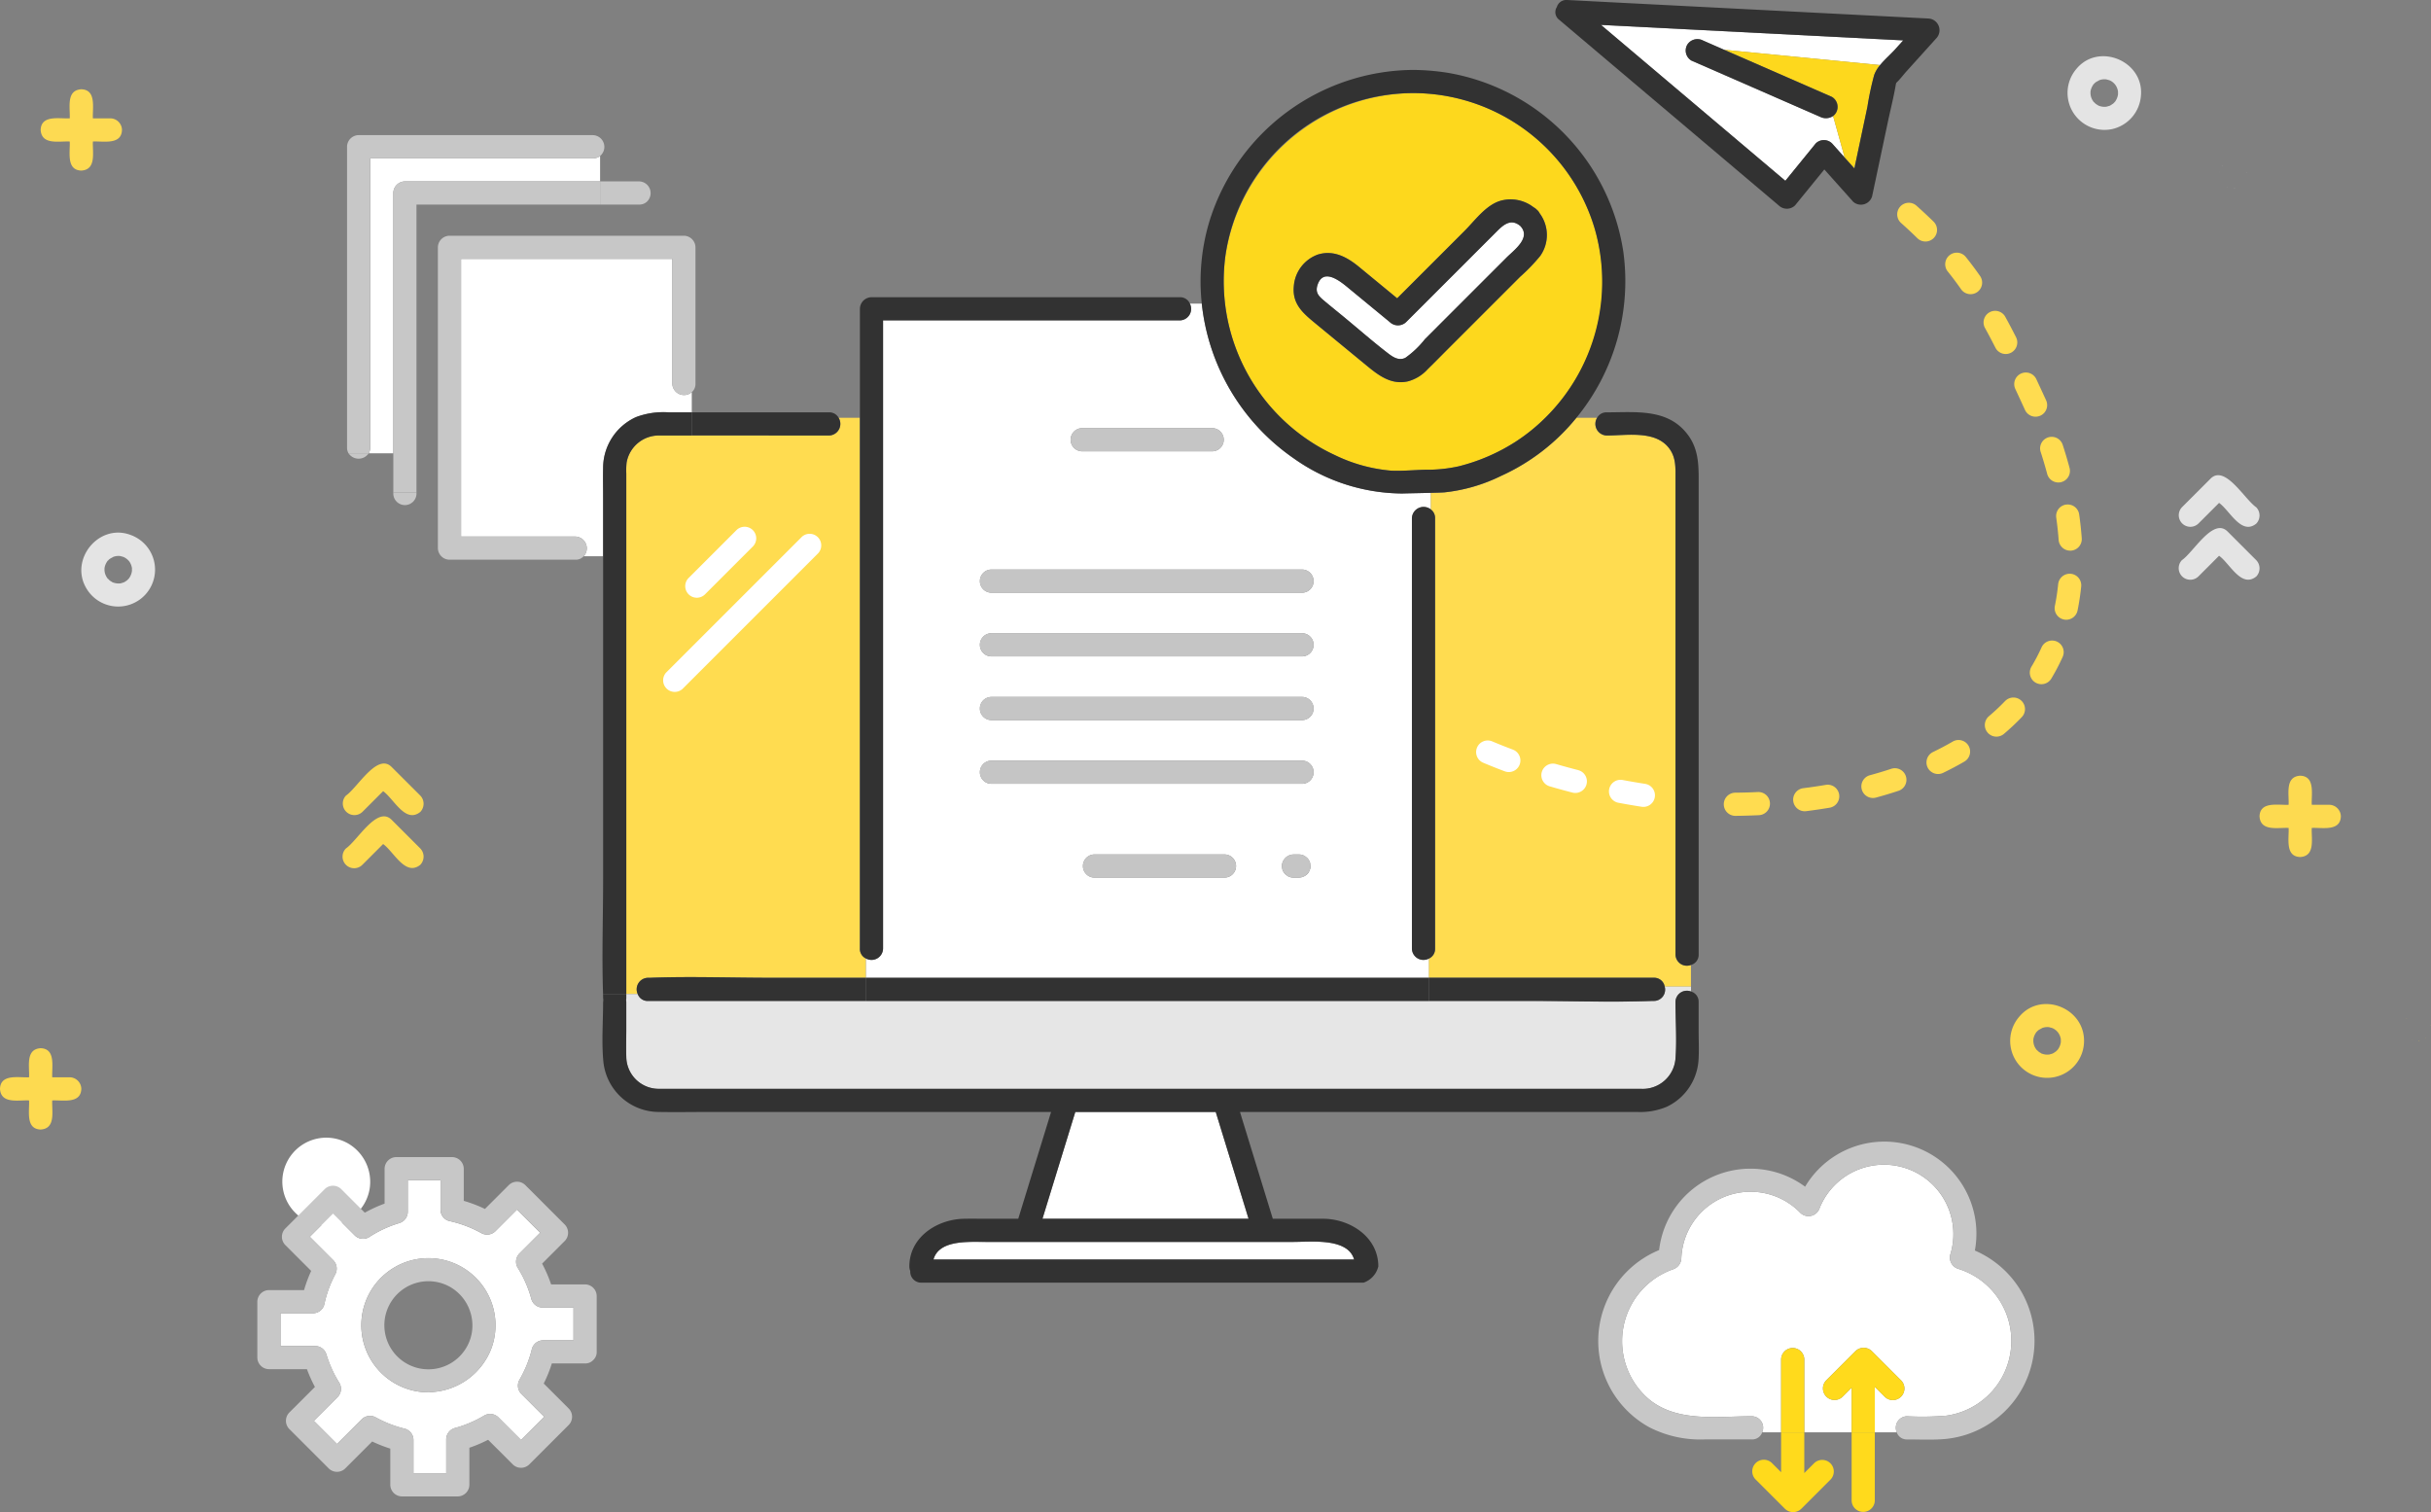
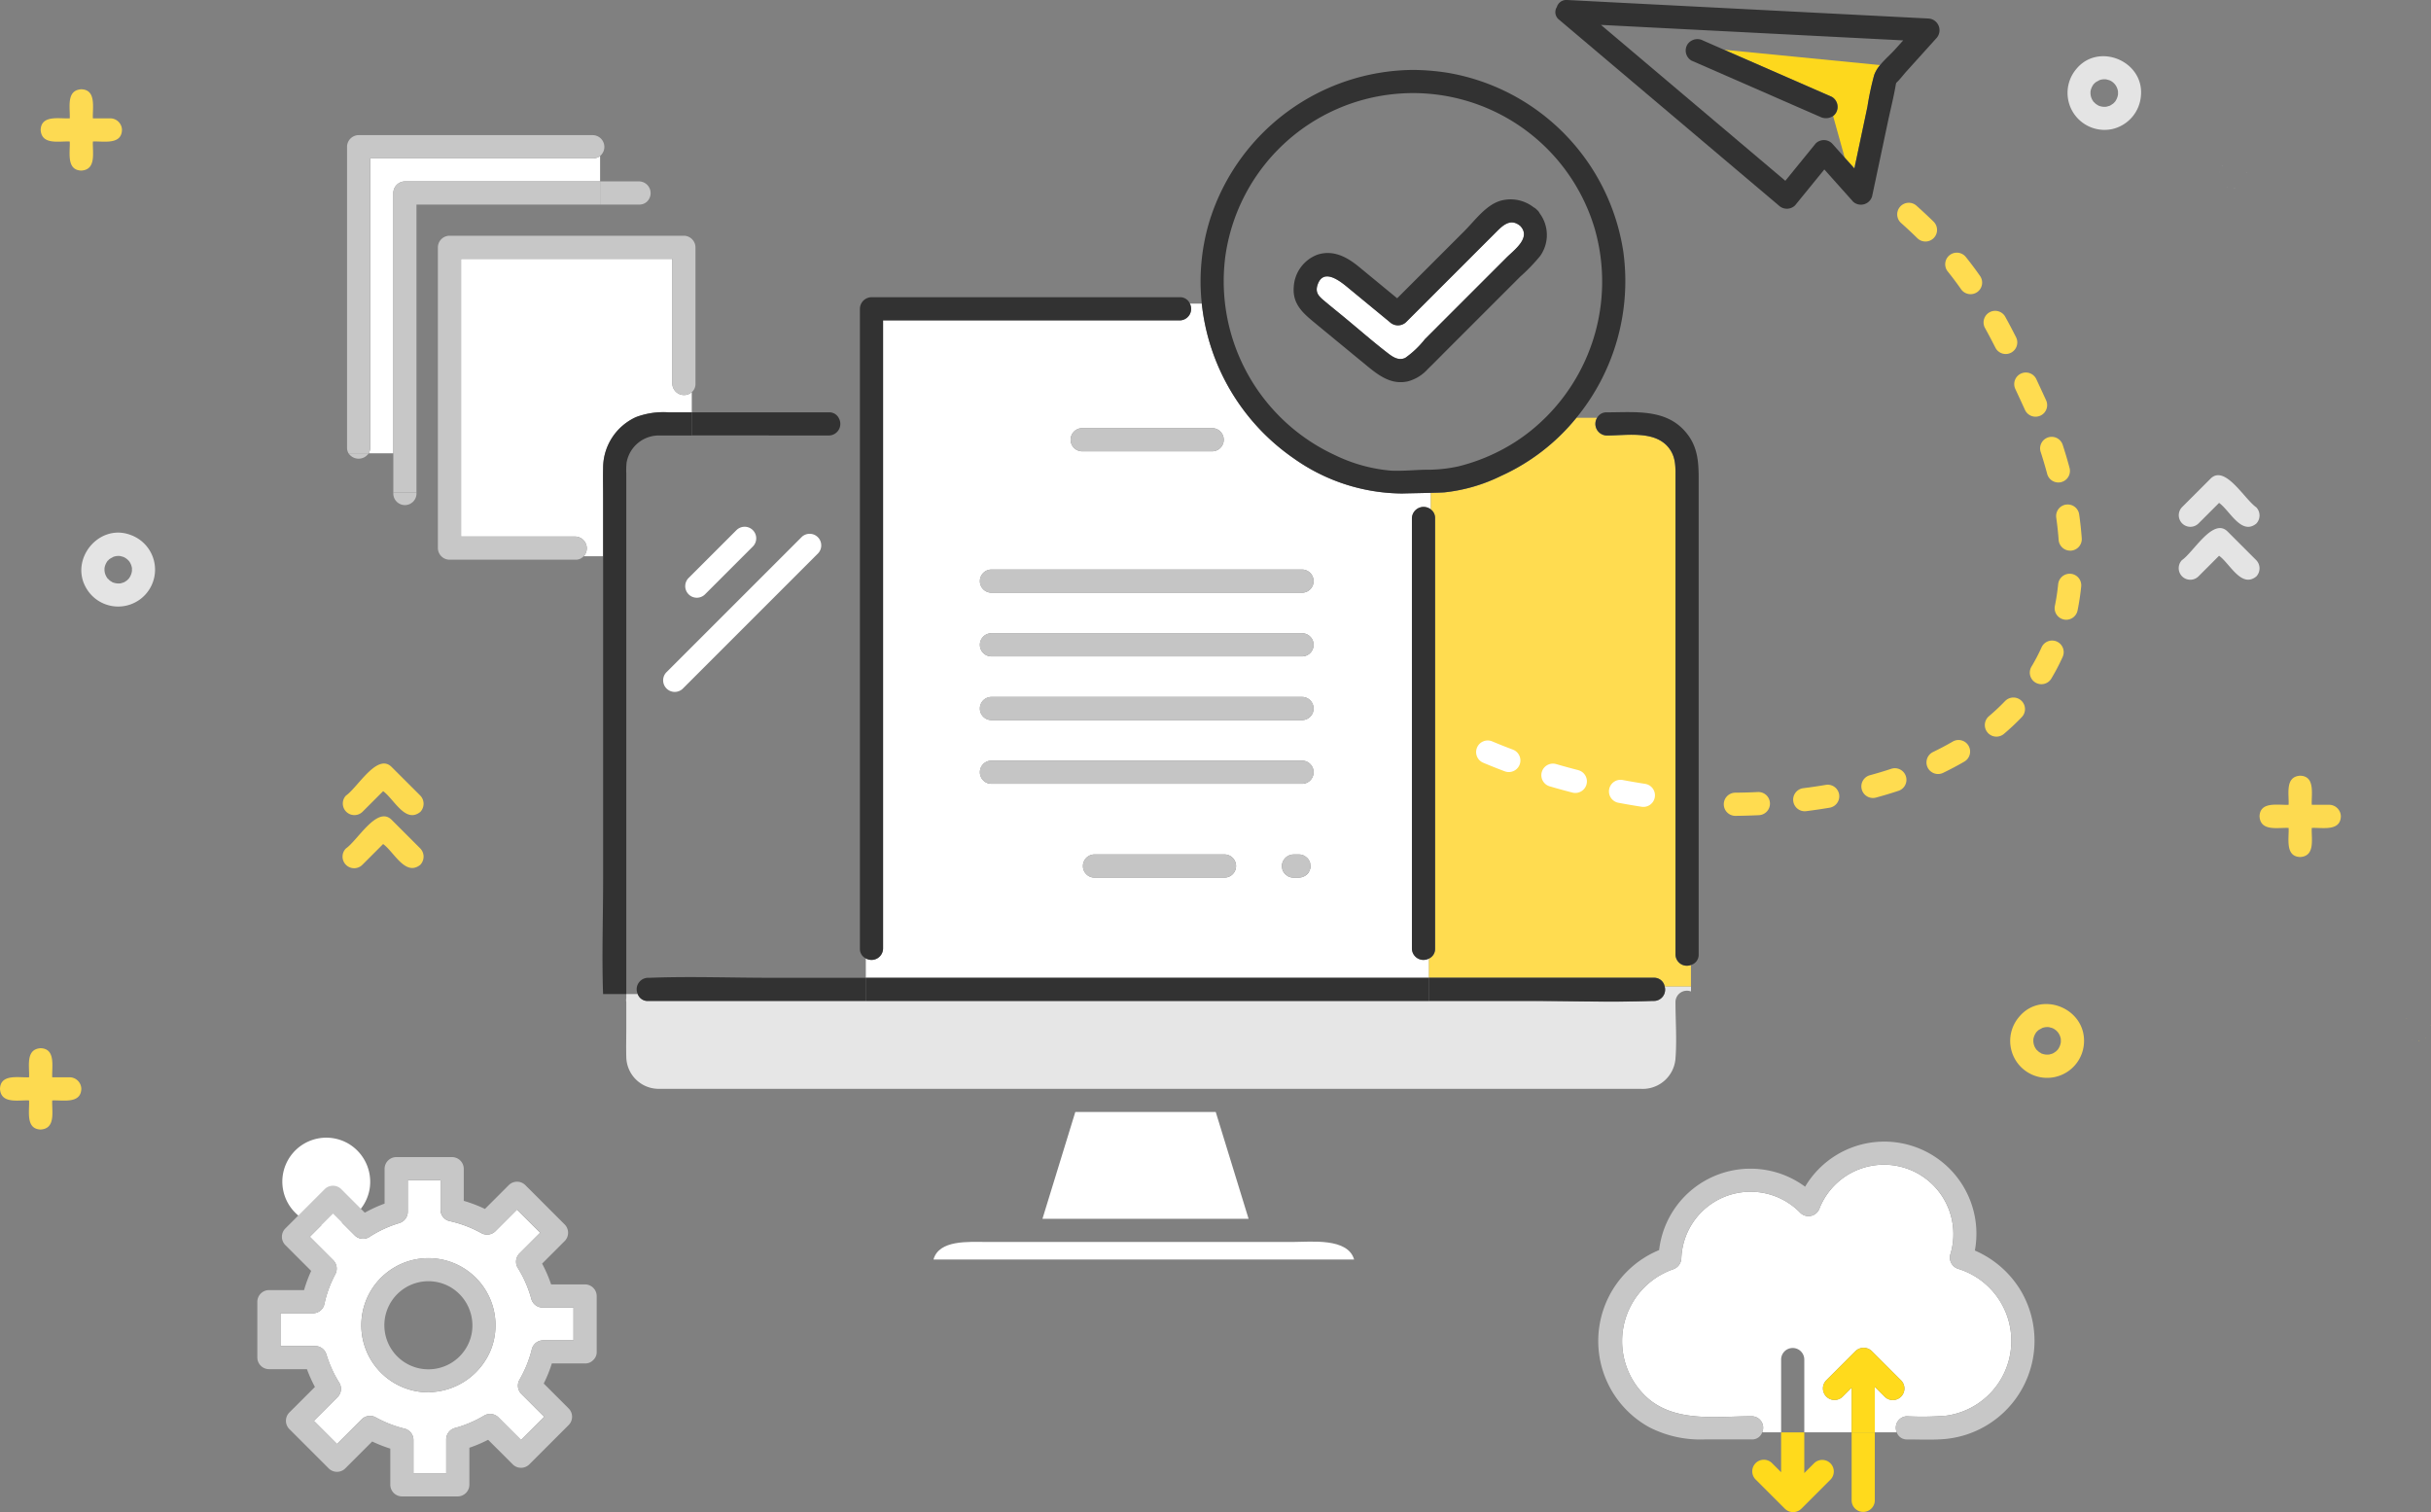
<svg xmlns="http://www.w3.org/2000/svg" id="グループ_106" data-name="グループ 106" width="323.912" height="201.488" viewBox="0 0 323.912 201.488">
  <rect x="0" y="0" width="323.912" height="201.488" fill="#808080" stroke="none" />
  <defs>
    <clipPath id="clip-path">
      <rect id="長方形_50" data-name="長方形 50" width="323.912" height="201.488" fill="none" />
    </clipPath>
  </defs>
  <g id="グループ_105" data-name="グループ 105" clip-path="url(#clip-path)">
    <path id="パス_322" data-name="パス 322" d="M14.558,15.436H12.226c-.074-1.378.5-3.806-1.543-3.875-2.054.128-1.467,2.457-1.543,3.875-1.378.074-3.806-.5-3.874,1.543.128,2.054,2.457,1.467,3.874,1.543.074,1.378-.5,3.807,1.543,3.875,2.055-.128,1.468-2.458,1.543-3.875,1.379-.074,3.807.5,3.875-1.543a1.57,1.57,0,0,0-1.543-1.543" transform="translate(0.152 0.334)" fill="#fdda52" />
    <path id="パス_323" data-name="パス 323" d="M286.437,61.959l-3.858,3.858A1.544,1.544,0,0,0,284.761,68l2.768-2.768c1.428,1.01,2.957,4.358,4.949,2.768a1.572,1.572,0,0,0,0-2.183c-1.546-1.058-4.117-5.663-6.041-3.858" transform="translate(8.146 1.777)" fill="#e4e4e4" />
    <path id="パス_324" data-name="パス 324" d="M287.528,72.08c1.431,1.01,2.956,4.358,4.95,2.768a1.572,1.572,0,0,0,0-2.183l-3.858-3.858c-1.921-1.808-4.5,2.8-6.042,3.858a1.544,1.544,0,0,0,2.183,2.183q1.383-1.384,2.767-2.768" transform="translate(8.146 1.975)" fill="#e4e4e4" />
    <path id="パス_325" data-name="パス 325" d="M50.855,99.3c-1.916-1.809-4.5,2.8-6.042,3.858A1.544,1.544,0,0,0,47,105.336l2.767-2.767c1.429,1.009,2.958,4.359,4.95,2.768a1.572,1.572,0,0,0,0-2.183Z" transform="translate(1.281 2.855)" fill="#fdda50" />
    <path id="パス_326" data-name="パス 326" d="M50.855,106.143c-1.917-1.809-4.5,2.8-6.042,3.858A1.544,1.544,0,0,0,47,112.184l2.767-2.768c1.429,1.009,2.958,4.359,4.95,2.768a1.572,1.572,0,0,0,0-2.183l-3.858-3.858" transform="translate(1.281 3.053)" fill="#fdda50" />
    <path id="パス_327" data-name="パス 327" d="M17.076,69.281c-4.23-1.575-8.179,3.312-5.855,7.151a4.914,4.914,0,1,0,5.855-7.151m-2.71,3.162-.043.026c.019-.011.029-.019.043-.026M16.7,75.294a.837.837,0,0,0-.133.083,2.6,2.6,0,0,1-.393.241h0c-.133.04-.264.081-.4.112a.425.425,0,0,1,.058.005,2.222,2.222,0,0,1-1.044-.1.318.318,0,0,1,.032.024.352.352,0,0,0-.048-.029c-.051-.013-.215-.075-.106-.065a1.434,1.434,0,0,1-.615-.495c.116.181-.034.026-.07-.056a.4.4,0,0,1,.066.051.527.527,0,0,0-.066-.051A1.876,1.876,0,0,1,13.63,73.7c-.007.027-.008.035-.02.071a2.164,2.164,0,0,1,.363-.94c-.01.006-.013.011-.024.017.01-.005.022-.023.032-.031.029-.056.122-.168.11-.1.171-.272.465-.346.7-.506A1.973,1.973,0,0,1,15.7,72.1c.161.039.316.082.472.132a2.155,2.155,0,0,1,.728.557,2.019,2.019,0,0,1,.359.83.349.349,0,0,1,.007-.069.463.463,0,0,0,0,.093c.014.039.037.164,0,.129a1.51,1.51,0,0,1,.006.36,2.162,2.162,0,0,1-.379.928,2.453,2.453,0,0,1-.268.27c.023-.011.032-.017.065-.033" transform="translate(0.304 1.992)" fill="#e4e4e4" />
    <path id="パス_328" data-name="パス 328" d="M311.716,131.839a.7.7,0,0,1-.11.106l-.009.013c.076-.047.114-.095.119-.119" transform="translate(8.997 3.807)" fill="#fdda50" />
    <path id="パス_329" data-name="パス 329" d="M311.264,132.8c.069-.248.015-.13,0,0" transform="translate(8.987 3.83)" fill="#fdda50" />
    <path id="パス_330" data-name="パス 330" d="M314.805,132.867c-.005-.045,0-.085-.005-.13a.2.2,0,0,0-.006-.024.3.3,0,0,0,.011.153" transform="translate(9.089 3.832)" fill="#fdda50" />
    <path id="パス_331" data-name="パス 331" d="M311.665,134.12l0,0,0,0" transform="translate(8.999 3.872)" fill="#fdda50" />
    <path id="パス_332" data-name="パス 332" d="M312.374,134.67l.016.005a.323.323,0,0,0-.123-.07.7.7,0,0,1,.107.065" transform="translate(9.016 3.886)" fill="#fdda50" />
    <path id="パス_333" data-name="パス 333" d="M314.118,134.426h0a.573.573,0,0,0,.068-.05c-.146.073-.137.089-.068.05" transform="translate(9.068 3.88)" fill="#fdda50" />
    <path id="パス_334" data-name="パス 334" d="M313.208,134.787a.96.96,0,0,0,.142-.019c-.149-.018-.2.011-.142.019" transform="translate(9.043 3.891)" fill="#fdda50" />
    <path id="パス_335" data-name="パス 335" d="M270.166,134.942c.014-4.459-5.758-6.67-8.635-3.218a4.92,4.92,0,1,0,8.635,3.218m-6.009-1.482-.046.029c.021-.013.031-.021.046-.029m2.331,2.853a.836.836,0,0,0-.133.083,2.632,2.632,0,0,1-.393.241h0c-.134.039-.264.081-.4.112a.425.425,0,0,1,.058.005c-.054-.01-.159.023-.2.013a1.921,1.921,0,0,1-.845-.116.315.315,0,0,1,.032.024.414.414,0,0,0-.047-.029c-.052-.013-.216-.075-.107-.066a1.43,1.43,0,0,1-.615-.494c.116.181-.034.026-.07-.056a.4.4,0,0,1,.066.051.4.4,0,0,0-.066-.051,1.881,1.881,0,0,1-.347-1.308c-.007.027-.008.035-.02.071a2.163,2.163,0,0,1,.363-.94.24.24,0,0,1-.024.018c.01-.005.022-.023.032-.031.029-.056.122-.168.11-.106.171-.271.466-.345.7-.505a1.968,1.968,0,0,1,.914-.113c.161.04.316.083.473.133a1.87,1.87,0,0,1,1.087,1.387.6.6,0,0,1,.006-.069.455.455,0,0,0,0,.092c.014.04.037.165,0,.13a1.512,1.512,0,0,1,.006.36,2.162,2.162,0,0,1-.379.928,2.543,2.543,0,0,1-.268.27c.023-.011.032-.018.065-.033" transform="translate(7.517 3.754)" fill="#fdda50" />
    <path id="パス_336" data-name="パス 336" d="M301.908,104.336h-2.331c-.073-1.378.5-3.807-1.543-3.875-2.054.128-1.467,2.457-1.543,3.875-1.378.074-3.806-.5-3.874,1.543.128,2.054,2.457,1.467,3.874,1.543.074,1.379-.5,3.806,1.543,3.875,2.055-.129,1.468-2.457,1.543-3.875,1.379-.074,3.807.5,3.875-1.543a1.57,1.57,0,0,0-1.543-1.543" transform="translate(8.449 2.901)" fill="#fdda50" />
    <path id="パス_337" data-name="パス 337" d="M9.292,139.628H6.96c-.073-1.378.5-3.807-1.543-3.875-2.054.128-1.467,2.457-1.543,3.875C2.5,139.7.068,139.128,0,141.171c.128,2.054,2.457,1.467,3.874,1.543.074,1.378-.5,3.807,1.543,3.875,2.055-.128,1.468-2.457,1.543-3.875,1.379-.074,3.807.5,3.875-1.543a1.57,1.57,0,0,0-1.543-1.543" transform="translate(0 3.92)" fill="#fdda50" />
    <path id="パス_338" data-name="パス 338" d="M288.5,24.25l.016.005a.324.324,0,0,0-.123-.07.707.707,0,0,1,.107.065" transform="translate(8.327 0.698)" fill="#e4e4e4" />
    <path id="パス_339" data-name="パス 339" d="M290.309,23.957c-.187.094-.106.085,0,0" transform="translate(8.379 0.692)" fill="#e4e4e4" />
    <path id="パス_340" data-name="パス 340" d="M289.473,24.348c-.148-.017-.2.011-.142.019a.838.838,0,0,0,.142-.019" transform="translate(8.353 0.703)" fill="#e4e4e4" />
    <path id="パス_341" data-name="パス 341" d="M287.788,23.7l0,0,0,0" transform="translate(8.309 0.684)" fill="#e4e4e4" />
    <path id="パス_342" data-name="パス 342" d="M273.657,17a4.931,4.931,0,0,0,3.877-4.488c.4-4.595-5.653-7.111-8.6-3.541A4.928,4.928,0,0,0,273.657,17m-2.1-6.292-.042.026c.017-.01.028-.019.042-.026m1.231,3.311a1.96,1.96,0,0,1-.811-.12.315.315,0,0,1,.032.024.427.427,0,0,0-.048-.029c-.044-.01-.22-.076-.107-.065a1.44,1.44,0,0,1-.615-.495c.116.181-.034.026-.07-.056a.408.408,0,0,1,.066.051.548.548,0,0,0-.066-.051,1.882,1.882,0,0,1-.347-1.307c-.007.027-.008.034-.019.07a2.172,2.172,0,0,1,.362-.94.141.141,0,0,1-.024.017c.01-.005.022-.023.032-.03.03-.057.122-.169.111-.106.17-.271.465-.346.7-.506a1.971,1.971,0,0,1,.915-.112c.159.039.316.083.472.132a1.872,1.872,0,0,1,1.088,1.387.6.6,0,0,1,.005-.069.471.471,0,0,0,0,.093c.015.039.037.164.005.13a1.628,1.628,0,0,1,.006.36,2.147,2.147,0,0,1-.38.927,2.377,2.377,0,0,1-.267.271c.024-.012.033-.019.066-.034-.179.094-.339.243-.527.324-.134.04-.265.081-.4.112.02,0,.032,0,.057.005-.052-.01-.159.023-.2.013-.011,0-.024,0-.034,0" transform="translate(7.73 0.21)" fill="#e4e4e4" />
    <path id="パス_343" data-name="パス 343" d="M287.839,21.419a.7.7,0,0,1-.11.106l-.008.012a.262.262,0,0,0,.118-.118" transform="translate(8.307 0.618)" fill="#e4e4e4" />
    <path id="パス_344" data-name="パス 344" d="M287.387,22.384c.069-.249.015-.13,0,0" transform="translate(8.298 0.642)" fill="#e4e4e4" />
    <path id="パス_345" data-name="パス 345" d="M290.928,22.447c-.005-.045,0-.085,0-.13l-.007-.024a.3.3,0,0,0,.011.153" transform="translate(8.4 0.644)" fill="#e4e4e4" />
    <path id="パス_346" data-name="パス 346" d="M127.878,160.846c-2.267,0-6.257-.314-6.99,2.341h56.048c-.834-2.919-5.735-2.341-8.129-2.341H127.878Z" transform="translate(3.49 4.643)" fill="#fff" />
    <path id="パス_347" data-name="パス 347" d="M240.148,21.846q.116-.543.23-1.088l-.273,1.04.042.047" transform="translate(6.933 0.599)" fill="#fff" />
    <path id="パス_348" data-name="パス 348" d="M138.822,145.82q-1.911,6.212-3.82,12.424h27.463q-.148-.478-.294-.958l-4.081-13.271H139.378l-.556,1.806" transform="translate(3.898 4.158)" fill="#fff" />
    <path id="パス_349" data-name="パス 349" d="M45.42,148.168a5.856,5.856,0,1,0,2.769,6.031,5.905,5.905,0,0,0-2.769-6.031" transform="translate(1.056 4.254)" fill="#fff" />
    <path id="パス_350" data-name="パス 350" d="M184.889,87.369V67.922a1.558,1.558,0,0,1,2.528-1.171V64.534c-1.28.035-2.562.055-3.84.088a25.185,25.185,0,0,1-14.36-4.632,28.759,28.759,0,0,1-12.323-20.666h-1.587a1.534,1.534,0,0,1-1.344,2.231H114.428v83.708a1.541,1.541,0,0,1-2.3,1.311v2.58h75.045v-2.568a1.54,1.54,0,0,1-2.279-1.323V87.369ZM140.922,55.915h17.393a1.544,1.544,0,0,1,0,3.087H140.922a1.544,1.544,0,0,1,0-3.087m19.032,59.891H142.561a1.544,1.544,0,0,1,0-3.087h17.393a1.544,1.544,0,0,1,0,3.087m11.295-.949a1.146,1.146,0,0,1-.319.5,1.712,1.712,0,0,1-1.091.452h-.729a1.534,1.534,0,0,1-.779-.211l-.313-.241a1.543,1.543,0,0,1-.4-.681l-.056-.411a1.585,1.585,0,0,1,1.543-1.543h.729a1.537,1.537,0,0,1,.779.211l.312.241a1.539,1.539,0,0,1,.4.681l.056.411a1.172,1.172,0,0,1-.134.595m-.963-11.554H128.832a1.544,1.544,0,0,1,0-3.087h41.454a1.544,1.544,0,0,1,0,3.087m0-8.488H128.832a1.544,1.544,0,0,1,0-3.087h41.454a1.544,1.544,0,0,1,0,3.087m0-8.488H128.832a1.544,1.544,0,0,1,0-3.087h41.454a1.544,1.544,0,0,1,0,3.087m0-8.488H128.832a1.544,1.544,0,0,1,0-3.087h41.454a1.544,1.544,0,0,1,0,3.087" transform="translate(3.237 1.135)" fill="#fff" />
-     <path id="パス_351" data-name="パス 351" d="M112.236,124.837V54.106H109.4a1.551,1.551,0,0,1-1.285,2.363h-.7c-5.858,0-11.719-.023-17.578-.008v0c-1.4,0-2.8,0-4.2.008A4.361,4.361,0,0,0,81.145,60.1a10.009,10.009,0,0,0-.039,1.438V130.9h1.526A1.53,1.53,0,0,1,84,128.728c.077,0,.155,0,.234,0,5.408-.206,10.865,0,16.276,0h12.5v-2.581a1.4,1.4,0,0,1-.782-1.31" transform="translate(2.342 1.562)" fill="#ffdc50" />
    <path id="パス_352" data-name="パス 352" d="M78.638,61.337A7.444,7.444,0,0,1,83.054,54.6a10.423,10.423,0,0,1,4.318-.621H90.45V51.287a1.566,1.566,0,0,1-2.594-1.127V33.53H59.707v37H74.951a1.565,1.565,0,0,1,1.1,2.622h2.589V65.365c0-1.342-.032-2.687,0-4.028" transform="translate(1.724 0.968)" fill="#fff" />
    <path id="パス_353" data-name="パス 353" d="M52.57,23.588H78.578V20.2a1.461,1.461,0,0,1-.938.312H47.95V59.052a1.5,1.5,0,0,1-.2.771h3.28V25.131a1.565,1.565,0,0,1,1.543-1.543" transform="translate(1.379 0.583)" fill="#fff" />
    <path id="パス_354" data-name="パス 354" d="M248.048,184.362a39.246,39.246,0,0,0,5.207-.08,10.056,10.056,0,0,0,1.617-19.56,1.574,1.574,0,0,1-1.078-1.9,9.249,9.249,0,0,0-17.393-6.243,1.565,1.565,0,0,1-2.579.681A9.229,9.229,0,0,0,217.96,163.3a1.607,1.607,0,0,1-1.134,1.489,10.147,10.147,0,0,0-3.04,17.415c3.762,2.981,9.079,2.154,13.564,2.154a1.527,1.527,0,0,1,1.382,2.144h2.524v-9.734a1.544,1.544,0,0,1,3.087,0v9.734h6.309v-5.952l-1.2,1.2a1.543,1.543,0,0,1-2.182-2.182q1.946-1.945,3.89-3.89a1.568,1.568,0,0,1,2.183,0q1.945,1.945,3.89,3.89a1.543,1.543,0,1,1-2.183,2.182q-.654-.656-1.311-1.311v6.063h2.928a1.529,1.529,0,0,1,1.383-2.144" transform="translate(6.065 4.356)" fill="#fff" />
    <path id="パス_355" data-name="パス 355" d="M215.016,128.728a1.415,1.415,0,0,1,1.447,1.171h3.5v-2.877a1.519,1.519,0,0,1-2.065-1.409V62.2c0-1.37.082-2.7-.757-3.9-1.8-2.576-5.678-1.828-8.4-1.828a1.55,1.55,0,0,1-1.284-2.363H204.7a27.532,27.532,0,0,1-10.064,7.757,22.359,22.359,0,0,1-7.555,2.184c-.59.033-1.181.044-1.773.061v2.216a1.4,1.4,0,0,1,.559,1.171v57.342a1.392,1.392,0,0,1-.808,1.322v2.569h29.954Z" transform="translate(5.343 1.562)" fill="#ffdc50" />
    <path id="パス_356" data-name="パス 356" d="M219.464,127.772a1.5,1.5,0,0,1-1.447,1.916c-.077,0-.155,0-.234,0-5.408.206-10.865,0-16.276,0H188.064v0H113.019v0H84.005a1.4,1.4,0,0,1-1.371-.919H81.108v.54a1.351,1.351,0,0,0,0,.525v3.524c0,1.258-.035,2.522,0,3.779a4.317,4.317,0,0,0,4.26,4.26c.434.012.87,0,1.306,0h122.5c2.364,0,4.729.012,7.093,0a4.379,4.379,0,0,0,4.627-3.906c.213-2.52.01-5.128.01-7.657a1.517,1.517,0,0,1,2.065-1.409v-.653Z" transform="translate(2.341 3.689)" fill="#e6e6e6" />
-     <path id="パス_357" data-name="パス 357" d="M235.941,19.024a1.548,1.548,0,0,1,2.182,0l1.682,1.884-1.545-5.544a1.71,1.71,0,0,1-1.72.114l-2.117-.926L219.381,7.979a1.556,1.556,0,0,1-.554-2.112,1.6,1.6,0,0,1,2.112-.554l2.116.926.683.3,20.786,2.037c.612-.744,1.4-1.429,1.957-2.042l1.125-1.246-2.673-.137L219.061,3.825l-11.732-.6.2.169L231.9,24l4.046-4.975" transform="translate(5.986 0.093)" fill="#fff" />
    <path id="パス_358" data-name="パス 358" d="M185.375,65.99v0a1.557,1.557,0,0,0-2.528,1.171V124.5a1.54,1.54,0,0,0,2.279,1.323v0a1.394,1.394,0,0,0,.808-1.323V67.161a1.4,1.4,0,0,0-.559-1.171" transform="translate(5.279 1.896)" fill="#323232" />
    <path id="パス_359" data-name="パス 359" d="M155.33,39.348h0a1.4,1.4,0,0,0-1.344-.855H112.905a1.566,1.566,0,0,0-1.543,1.543v14.52h0v70.731a1.4,1.4,0,0,0,.782,1.31v0a1.541,1.541,0,0,0,2.3-1.31V41.58h39.538a1.535,1.535,0,0,0,1.344-2.232" transform="translate(3.215 1.111)" fill="#323232" />
    <path id="パス_360" data-name="パス 360" d="M155.393,58.535h2.155a1.544,1.544,0,0,0,0-3.087H140.155a1.544,1.544,0,0,0,0,3.087Z" transform="translate(4.004 1.601)" fill="#c5c5c5" />
    <path id="パス_361" data-name="パス 361" d="M143.9,110.659h-2.155a1.544,1.544,0,0,0,0,3.087h17.394a1.544,1.544,0,0,0,0-3.087Z" transform="translate(4.05 3.195)" fill="#c5c5c5" />
    <path id="パス_362" data-name="パス 362" d="M169.062,110.869a1.534,1.534,0,0,0-.779-.211h-.729a1.585,1.585,0,0,0-1.543,1.543l.056.411a1.539,1.539,0,0,0,.4.681l.312.241a1.534,1.534,0,0,0,.779.211h.729a1.585,1.585,0,0,0,1.543-1.543l-.056-.411a1.542,1.542,0,0,0-.4-.681l-.313-.241" transform="translate(4.793 3.195)" fill="#c5c5c5" />
    <path id="パス_363" data-name="パス 363" d="M128.4,101.593h41.454a1.544,1.544,0,0,0,0-3.087H128.4a1.544,1.544,0,0,0,0,3.087" transform="translate(3.664 2.844)" fill="#c5c5c5" />
    <path id="パス_364" data-name="パス 364" d="M128.4,93.343h41.454a1.544,1.544,0,0,0,0-3.087H128.4a1.544,1.544,0,0,0,0,3.087" transform="translate(3.664 2.606)" fill="#c5c5c5" />
    <path id="パス_365" data-name="パス 365" d="M128.4,85.094h41.454a1.544,1.544,0,0,0,0-3.087H128.4a1.544,1.544,0,0,0,0,3.087" transform="translate(3.664 2.368)" fill="#c5c5c5" />
    <path id="パス_366" data-name="パス 366" d="M128.4,73.757a1.544,1.544,0,0,0,0,3.087h41.454a1.544,1.544,0,0,0,0-3.087H128.4Z" transform="translate(3.664 2.13)" fill="#c5c5c5" />
    <path id="パス_367" data-name="パス 367" d="M218.995,56.49c-2.622-3.641-6.937-3.087-10.87-3.087a1.4,1.4,0,0,0-1.286.723h0a1.55,1.55,0,0,0,1.286,2.363c2.718,0,6.6-.748,8.4,1.828.84,1.2.757,2.533.757,3.9v63.412a1.52,1.52,0,0,0,2.065,1.41v0a1.406,1.406,0,0,0,1.022-1.41V62.307c0-2.068-.086-4.034-1.369-5.816" transform="translate(5.966 1.541)" fill="#323232" />
    <path id="パス_368" data-name="パス 368" d="M100.474,126.637c-5.411,0-10.868-.206-16.276,0-.078,0-.156,0-.234,0a1.53,1.53,0,0,0-1.373,2.168h0a1.4,1.4,0,0,0,1.373.919h29.013v-3.087Z" transform="translate(2.381 3.654)" fill="#323232" />
    <path id="パス_369" data-name="パス 369" d="M171.743,126.634H112.122v3.087h75.045v-3.087Z" transform="translate(3.237 3.656)" fill="#323232" />
    <path id="パス_370" data-name="パス 370" d="M216.462,127.8h0a1.415,1.415,0,0,0-1.447-1.171H185.062v3.087h13.444c5.411,0,10.868.206,16.276,0,.078,0,.156,0,.234,0a1.5,1.5,0,0,0,1.447-1.916" transform="translate(5.343 3.656)" fill="#323232" />
    <path id="パス_371" data-name="パス 371" d="M86.842,53.4a10.424,10.424,0,0,0-4.318.622,7.444,7.444,0,0,0-4.416,6.738c-.032,1.342,0,2.687,0,4.028v7.784h0V115.51c0,5.123-.181,10.285-.006,15.407h3.093V61.554a10.009,10.009,0,0,1,.039-1.438,4.361,4.361,0,0,1,4.488-3.626c1.4-.01,2.8,0,4.2-.008V53.4Z" transform="translate(2.253 1.542)" fill="#323232" />
    <path id="パス_372" data-name="パス 372" d="M109.153,54.126h0a1.4,1.4,0,0,0-1.285-.723H89.586v3.078c5.859-.015,11.72.008,17.579.008h.7a1.55,1.55,0,0,0,1.285-2.363" transform="translate(2.587 1.542)" fill="#323232" />
-     <path id="パス_373" data-name="パス 373" d="M224.078,133.6v-3.779a1.407,1.407,0,0,0-1.022-1.409v0a1.518,1.518,0,0,0-2.065,1.409c0,2.529.2,5.138-.01,7.658a4.378,4.378,0,0,1-4.627,3.9c-2.364.012-4.729,0-7.092,0H86.76c-.434,0-.871.012-1.306,0a4.317,4.317,0,0,1-4.26-4.259c-.034-1.257,0-2.522,0-3.779v-3.525a1.786,1.786,0,0,0-.026-.262,1.758,1.758,0,0,0,.026-.262v-.539H78.1c0,.1,0,.2.006.3,0,.079,0,.158,0,.238a1.3,1.3,0,0,1,0,.525c0,2.642-.218,5.375.042,8.006a7.45,7.45,0,0,0,7.434,6.643c2.136.041,4.276,0,6.413,0h45.8l-3.828,12.452-.546,1.778h-4.1c-1.049,0-2.1-.022-3.151,0-3.563.071-7.257,2.448-7.257,6.345a1.572,1.572,0,0,0,.119.612,1.46,1.46,0,0,0,1.49,1.557h58.908a3.023,3.023,0,0,0,1.968-2.169c0-3.851-3.642-6.264-7.18-6.345-.718-.016-1.438,0-2.157,0h-4.722l-4.072-13.245-.3-.986H215.89a9.118,9.118,0,0,0,3.957-.7,7.422,7.422,0,0,0,4.22-6.292c.076-1.286.01-2.592.01-3.879m-54.033,28.187c2.394,0,7.295-.578,8.129,2.341H122.126c.734-2.654,4.724-2.341,6.99-2.341h40.929Zm-6.23-4.044.294.958H136.647q1.909-6.212,3.819-12.424l.556-1.807h18.712l4.081,13.272" transform="translate(2.253 3.705)" fill="#323232" />
    <path id="パス_374" data-name="パス 374" d="M237.637,12.721a1.554,1.554,0,0,1,.554,2.111,1.467,1.467,0,0,1-.39.44l1.544,5.543,1.247,1.4.273-1.039c.019-.085.036-.17.055-.254l1.457-6.875a39.51,39.51,0,0,1,.9-4.233,4.277,4.277,0,0,1,.793-1.327L223.279,6.445l14.358,6.276" transform="translate(6.447 0.186)" fill="#fdd81d" />
    <path id="パス_375" data-name="パス 375" d="M241.051,26.832a1.554,1.554,0,0,0,2.579-.681l2.105-9.933c.353-1.665.782-3.333,1.062-5.011a1.4,1.4,0,0,1,.046-.161c.512-.474.961-1.1,1.42-1.6L252.185,5.1a1.564,1.564,0,0,0-1.092-2.635l-16.21-.83L209.01.309,203.022,0a1.319,1.319,0,0,0-1.4.936,1.267,1.267,0,0,0,.311,1.7l25.66,21.7,3.587,3.032a1.561,1.561,0,0,0,2.182,0l3.9-4.788,3.8,4.252M207.7,3.487l-.2-.169,11.732.6L245.1,5.244l2.673.137-1.124,1.245c-.555.614-1.346,1.3-1.957,2.043A4.277,4.277,0,0,0,243.9,10a39.51,39.51,0,0,0-.9,4.233L241.55,21.1c-.019.084-.036.169-.055.254q-.114.543-.23,1.086l-.042-.047L239.976,21l-1.681-1.883a1.549,1.549,0,0,0-2.183,0l-4.046,4.974L207.7,3.487" transform="translate(5.816 0)" fill="#323232" />
    <path id="パス_376" data-name="パス 376" d="M238.334,14.872a1.554,1.554,0,0,0-.554-2.111L223.422,6.484l-.682-.3-2.117-.926a1.594,1.594,0,0,0-2.112.555,1.555,1.555,0,0,0,.555,2.111l15.04,6.574,2.117.925a1.711,1.711,0,0,0,1.721-.113,1.481,1.481,0,0,0,.39-.44" transform="translate(6.303 0.147)" fill="#323232" />
-     <path id="パス_377" data-name="パス 377" d="M200.04,55.32h1.285A25.209,25.209,0,0,0,183.7,12.056,25.509,25.509,0,0,0,158.7,33.778,25.53,25.53,0,0,0,173.3,60.3a21.22,21.22,0,0,0,7.449,2.067c1.5.073,3.046-.081,4.547-.12a19.459,19.459,0,0,0,4.461-.449,25.341,25.341,0,0,0,7.584-3.266,24.469,24.469,0,0,0,3.985-3.208Zm-2.065-18.791-3.26,3.26q-2.989,2.989-5.978,5.978c-1.027,1.027-2.042,2.064-3.079,3.079a5.467,5.467,0,0,1-2.635,1.623c-2.3.516-4-.86-5.654-2.224l-6.439-5.3c-1.732-1.426-3.346-2.656-3.112-5.128a4.866,4.866,0,0,1,3.176-4.229c2.11-.666,3.921.321,5.507,1.626l5.09,4.193,8.979-8.979c1.386-1.386,2.817-3.42,4.768-4.01a4.992,4.992,0,0,1,4.439.866,1.61,1.61,0,0,1,.4.3,1.474,1.474,0,0,1,.405.505,4.833,4.833,0,0,1,.06,5.686,24.072,24.072,0,0,1-2.662,2.76" transform="translate(4.575 0.348)" fill="#fdd81d" />
    <path id="パス_378" data-name="パス 378" d="M211.822,33.394A28.507,28.507,0,0,0,188.475,9.45a30.817,30.817,0,0,0-4.685-.394,28.645,28.645,0,0,0-27.051,19.909,27.734,27.734,0,0,0-1.1,11.234h0a28.758,28.758,0,0,0,12.322,20.666,25.185,25.185,0,0,0,14.36,4.632c1.278-.034,2.56-.053,3.841-.088v0c.591-.016,1.183-.027,1.772-.06a22.388,22.388,0,0,0,7.556-2.184,27.554,27.554,0,0,0,10.064-7.757h-4.146a24.479,24.479,0,0,1-3.985,3.208,25.332,25.332,0,0,1-7.583,3.265,19.47,19.47,0,0,1-4.461.449c-1.5.04-3.048.193-4.548.12a21.177,21.177,0,0,1-7.449-2.067,25.531,25.531,0,0,1-14.6-26.518,25.252,25.252,0,0,1,49.184-3.748,25.526,25.526,0,0,1-6.556,25.292h4.146a28.726,28.726,0,0,0,6.265-22.014" transform="translate(4.489 0.261)" fill="#323232" />
    <path id="パス_379" data-name="パス 379" d="M171.4,39.15c.9.763,1.822,1.5,2.732,2.25,1.948,1.6,3.855,3.282,5.854,4.82.682.526,1.473,1.062,2.349.63a12.33,12.33,0,0,0,2.605-2.482q2.716-2.718,5.434-5.435l5.433-5.435c1.03-1.029,3.339-2.656,1.834-4.224-1.394-1.151-2.478.088-3.457,1.068q-1.958,1.957-3.915,3.915l-7.83,7.829a1.58,1.58,0,0,1-2.182,0l-5.716-4.707c-1.1-.9-3.164-2.438-3.9-.266-.322.951.056,1.44.757,2.036" transform="translate(4.924 0.832)" fill="#fff" />
    <path id="パス_380" data-name="パス 380" d="M170.667,42.544l6.44,5.3c1.656,1.364,3.355,2.741,5.654,2.224a5.467,5.467,0,0,0,2.635-1.623c1.037-1.015,2.053-2.053,3.079-3.079q2.988-2.989,5.978-5.978l3.26-3.26a24.072,24.072,0,0,0,2.662-2.76,4.833,4.833,0,0,0-.06-5.686,1.478,1.478,0,0,0-.406-.505,1.587,1.587,0,0,0-.4-.3,4.992,4.992,0,0,0-4.439-.866c-1.951.59-3.382,2.624-4.768,4.01l-8.979,8.979-5.091-4.193c-1.584-1.3-3.4-2.292-5.505-1.626a4.866,4.866,0,0,0-3.176,4.229c-.234,2.472,1.381,3.7,3.111,5.128m.06-5.344c.736-2.172,2.8-.637,3.9.266l5.715,4.708a1.58,1.58,0,0,0,2.182,0q3.915-3.915,7.83-7.83l3.915-3.915c.979-.979,2.063-2.219,3.457-1.067,1.5,1.567-.8,3.194-1.833,4.224l-5.434,5.433q-2.718,2.718-5.435,5.435a12.361,12.361,0,0,1-2.605,2.483c-.876.432-1.667-.1-2.349-.63-2-1.539-3.907-3.217-5.854-4.821-.91-.75-1.832-1.487-2.732-2.25-.7-.595-1.079-1.085-.757-2.036" transform="translate(4.837 0.745)" fill="#323232" />
    <path id="パス_381" data-name="パス 381" d="M50.935,63.957a1.544,1.544,0,0,0,3.087,0V63.8H50.935Z" transform="translate(1.471 1.842)" fill="#c7c7c7" />
    <path id="パス_382" data-name="パス 382" d="M82.94,23.493H77.712V26.58H82.94a1.431,1.431,0,0,0,1.005-.377v0a1.564,1.564,0,0,0-1.005-2.71" transform="translate(2.244 0.678)" fill="#c7c7c7" />
    <path id="パス_383" data-name="パス 383" d="M56.39,23.493H52.477a1.566,1.566,0,0,0-1.543,1.543V59.728h0v5.235h3.087V26.58H78.486V23.493Z" transform="translate(1.471 0.678)" fill="#c7c7c7" />
    <path id="パス_384" data-name="パス 384" d="M47.822,58.71H45.141a1.614,1.614,0,0,0,2.681,0" transform="translate(1.303 1.695)" fill="#c7c7c7" />
    <path id="パス_385" data-name="パス 385" d="M77.722,17.5H46.486a1.566,1.566,0,0,0-1.543,1.543V59.13a1.491,1.491,0,0,0,.2.771h2.681a1.5,1.5,0,0,0,.2-.771V20.589H77.722a1.46,1.46,0,0,0,.937-.312v0a1.568,1.568,0,0,0-.937-2.775" transform="translate(1.298 0.505)" fill="#c7c7c7" />
    <path id="パス_386" data-name="パス 386" d="M89.485,30.53H84.551v0h-26.3a1.566,1.566,0,0,0-1.543,1.543V72.158A1.566,1.566,0,0,0,58.249,73.7H75.036a1.418,1.418,0,0,0,1.1-.465h0a1.565,1.565,0,0,0-1.1-2.622H59.793v-37H87.942V50.248a1.565,1.565,0,0,0,2.594,1.126v0a1.417,1.417,0,0,0,.493-1.126V32.073a1.565,1.565,0,0,0-1.543-1.543" transform="translate(1.637 0.881)" fill="#c7c7c7" />
    <path id="パス_387" data-name="パス 387" d="M263.432,167.978a13.238,13.238,0,0,0-6.273-5.613,12.272,12.272,0,0,0-22.618-8.507,12.249,12.249,0,0,0-19.451,8.446,13.106,13.106,0,0,0-1.268,23.631,14.893,14.893,0,0,0,7.29,1.6h6.326a1.4,1.4,0,0,0,1.382-.942h0a1.527,1.527,0,0,0-1.382-2.144c-4.485,0-9.8.826-13.563-2.154a10.146,10.146,0,0,1,3.04-17.415,1.606,1.606,0,0,0,1.133-1.489,9.23,9.23,0,0,1,15.863-6.043,1.565,1.565,0,0,0,2.579-.681,9.248,9.248,0,0,1,17.392,6.243,1.574,1.574,0,0,0,1.078,1.9,10.056,10.056,0,0,1-1.617,19.56,39.246,39.246,0,0,1-5.207.08,1.529,1.529,0,0,0-1.383,2.144h0a1.4,1.4,0,0,0,1.383.942c1.516,0,3.048.071,4.561-.022a13.135,13.135,0,0,0,10.734-19.536" transform="translate(5.976 4.268)" fill="#c7c7c7" />
    <path id="パス_388" data-name="パス 388" d="M242.986,179.759l1.311,1.311a1.543,1.543,0,0,0,2.183-2.182q-1.946-1.945-3.89-3.89a1.568,1.568,0,0,0-2.183,0q-1.945,1.945-3.89,3.89a1.543,1.543,0,0,0,2.182,2.182l1.2-1.2v5.952h3.087Z" transform="translate(6.816 5.04)" fill="#ffda1c" />
    <path id="パス_389" data-name="パス 389" d="M239.792,185.506V194.6a1.544,1.544,0,0,0,3.087,0v-9.092Z" transform="translate(6.924 5.356)" fill="#ffda1c" />
    <path id="パス_390" data-name="パス 390" d="M71.46,184.37q-1.526-1.525-3.052-3.052a1.576,1.576,0,0,1-.242-1.87,15.455,15.455,0,0,0,1.663-4.133,1.57,1.57,0,0,1,1.489-1.133h4.048v-4.364H71.242a1.574,1.574,0,0,1-1.489-1.134,15.524,15.524,0,0,0-1.836-4.2,1.569,1.569,0,0,1,.242-1.87q1.381-1.381,2.764-2.764l-3.087-3.086-2.889,2.889a1.58,1.58,0,0,1-1.87.241,15.534,15.534,0,0,0-4.3-1.615,1.564,1.564,0,0,1-1.133-1.488V152.86H53.283v4.216a1.579,1.579,0,0,1-1.133,1.488,15.557,15.557,0,0,0-4.054,1.89,1.566,1.566,0,0,1-1.869-.242q-1.455-1.454-2.91-2.91l-3.087,3.087q1.571,1.57,3.14,3.14a1.585,1.585,0,0,1,.242,1.87,15.465,15.465,0,0,0-1.463,4.044,1.563,1.563,0,0,1-1.488,1.134H36.325v4.364h4.631a1.578,1.578,0,0,1,1.488,1.133,15.653,15.653,0,0,0,1.733,3.8,1.569,1.569,0,0,1-.241,1.869l-3.167,3.167,3.086,3.087,3.3-3.3a1.579,1.579,0,0,1,1.869-.241,15.569,15.569,0,0,0,3.883,1.51,1.569,1.569,0,0,1,1.133,1.489v4.45h4.364v-4.536a1.574,1.574,0,0,1,1.133-1.489,15.411,15.411,0,0,0,3.943-1.68,1.575,1.575,0,0,1,1.87.242q1.509,1.511,3.021,3.021l3.086-3.087m-7.022-9.144a9.074,9.074,0,0,1-8.044,5.853,1.71,1.71,0,0,1-.356.031,8.941,8.941,0,1,1,8.4-5.884" transform="translate(1.049 4.414)" fill="#fff" />
    <path id="パス_391" data-name="パス 391" d="M77,166.818h-4.53a18.5,18.5,0,0,0-1.2-2.768q1.511-1.511,3.021-3.021a1.568,1.568,0,0,0,0-2.183l-5.269-5.268a1.566,1.566,0,0,0-2.182,0l-3.187,3.186a18.26,18.26,0,0,0-2.823-1.079V151.4a1.566,1.566,0,0,0-1.543-1.543H51.826a1.565,1.565,0,0,0-1.543,1.543v4.653a18.349,18.349,0,0,0-2.638,1.21q-1.576-1.574-3.15-3.15a1.568,1.568,0,0,0-2.183,0l-5.269,5.269a1.568,1.568,0,0,0,0,2.182L40.5,165.02a18.381,18.381,0,0,0-.948,2.558H34.869a1.565,1.565,0,0,0-1.543,1.543v7.451a1.565,1.565,0,0,0,1.543,1.543h5.066A18.639,18.639,0,0,0,41,180.483L37.58,183.9a1.566,1.566,0,0,0,0,2.182l5.269,5.269a1.566,1.566,0,0,0,2.182,0l3.6-3.6a18.528,18.528,0,0,0,2.411.95v4.826a1.566,1.566,0,0,0,1.543,1.543h7.451a1.567,1.567,0,0,0,1.543-1.543v-4.943a18.444,18.444,0,0,0,2.5-1.061l3.29,3.29a1.568,1.568,0,0,0,2.183,0q2.636-2.634,5.269-5.269a1.566,1.566,0,0,0,0-2.182q-1.667-1.667-3.335-3.335a18.2,18.2,0,0,0,1.082-2.676H77a1.427,1.427,0,0,0,1.044-.414c.017-.014.033-.032.051-.048l.029-.031a1.424,1.424,0,0,0,.419-1.05v-7.451A1.566,1.566,0,0,0,77,166.818m-11.556,17.7a1.575,1.575,0,0,0-1.87-.242,15.4,15.4,0,0,1-3.942,1.68,1.573,1.573,0,0,0-1.133,1.489v4.537H54.13v-4.451A1.57,1.57,0,0,0,53,186.048a15.562,15.562,0,0,1-3.882-1.51,1.579,1.579,0,0,0-1.869.241l-3.3,3.3-3.087-3.087,3.167-3.167a1.569,1.569,0,0,0,.242-1.869,15.614,15.614,0,0,1-1.733-3.8,1.58,1.58,0,0,0-1.488-1.133h-4.63v-4.364h4.335a1.565,1.565,0,0,0,1.489-1.134,15.462,15.462,0,0,1,1.462-4.044,1.588,1.588,0,0,0-.24-1.87l-3.141-3.14,3.086-3.087q1.455,1.455,2.91,2.91a1.568,1.568,0,0,0,1.87.242,15.535,15.535,0,0,1,4.053-1.89,1.58,1.58,0,0,0,1.134-1.488v-4.216h4.364v3.932a1.563,1.563,0,0,0,1.133,1.488,15.559,15.559,0,0,1,4.3,1.615,1.581,1.581,0,0,0,1.87-.241l2.888-2.889,3.087,3.086L68.245,162.7a1.571,1.571,0,0,0-.242,1.87,15.526,15.526,0,0,1,1.837,4.2,1.572,1.572,0,0,0,1.488,1.134h4.125v4.364H71.4a1.568,1.568,0,0,0-1.488,1.133,15.492,15.492,0,0,1-1.664,4.133,1.576,1.576,0,0,0,.242,1.87l3.053,3.052-3.087,3.087-3.021-3.021" transform="translate(0.962 4.327)" fill="#c7c7c7" />
    <path id="パス_392" data-name="パス 392" d="M61.487,165.035a8.94,8.94,0,1,0-5.75,15.785,1.632,1.632,0,0,0,.355-.032,9.071,9.071,0,0,0,8.044-5.852,8.962,8.962,0,0,0-2.648-9.9m.028,7.845a5.87,5.87,0,1,1-2.769-6.03,5.939,5.939,0,0,1,2.769,6.03" transform="translate(1.352 4.705)" fill="#c7c7c7" />
    <path id="パス_393" data-name="パス 393" d="M235.165,189.616l-1.311,1.311v-5.421h-3.087v5.311l-1.2-1.2a1.543,1.543,0,1,0-2.182,2.182q1.945,1.946,3.89,3.89a1.565,1.565,0,0,0,2.182,0q1.946-1.945,3.89-3.89a1.543,1.543,0,0,0-2.182-2.182" transform="translate(6.553 5.356)" fill="#ffda1c" />
-     <path id="パス_394" data-name="パス 394" d="M233.747,178.266v-2.179a1.544,1.544,0,0,0-3.087,0v9.733h3.087Z" transform="translate(6.66 5.041)" fill="#ffda1c" />
    <path id="パス_395" data-name="パス 395" d="M95.576,68.659l-5.607,5.607-.8.8a1.544,1.544,0,0,0,2.183,2.183q2.8-2.8,5.607-5.607l.8-.8a1.543,1.543,0,0,0-2.182-2.182" transform="translate(2.562 1.97)" fill="#fff" />
    <path id="パス_396" data-name="パス 396" d="M104.353,69.549,88.533,85.37l-2.252,2.251A1.544,1.544,0,0,0,88.464,89.8l15.82-15.82,2.251-2.252a1.544,1.544,0,0,0-2.182-2.182" transform="translate(2.478 1.995)" fill="#fff" />
    <path id="パス_397" data-name="パス 397" d="M250.544,28.778c-.722-.706-1.5-1.429-2.306-2.149a1.543,1.543,0,0,0-2.056,2.3c.774.69,1.516,1.382,2.2,2.055a1.543,1.543,0,1,0,2.157-2.208" transform="translate(7.093 0.758)" fill="#ffdc50" />
    <path id="パス_398" data-name="パス 398" d="M259.72,90.827a28.711,28.711,0,0,1-2.134,2,1.544,1.544,0,0,0,2,2.354,31.713,31.713,0,0,0,2.361-2.216,1.543,1.543,0,1,0-2.224-2.139" transform="translate(7.422 2.609)" fill="#ffdc50" />
    <path id="パス_399" data-name="パス 399" d="M259.83,46.012a1.545,1.545,0,0,0,1.375-2.243c-.491-.965-.975-1.887-1.465-2.774a1.544,1.544,0,0,0-2.7,1.492c.473.857.942,1.748,1.417,2.68a1.543,1.543,0,0,0,1.377.845" transform="translate(7.416 1.161)" fill="#ffdc50" />
    <path id="パス_400" data-name="パス 400" d="M267.6,65.349a1.543,1.543,0,0,0-1.309,1.746c.142,1,.25,1.993.319,2.96a1.544,1.544,0,0,0,1.538,1.433c.036,0,.073,0,.111,0a1.542,1.542,0,0,0,1.429-1.649c-.074-1.039-.188-2.108-.342-3.177a1.54,1.54,0,0,0-1.747-1.309" transform="translate(7.688 1.886)" fill="#ffdc50" />
    <path id="パス_401" data-name="パス 401" d="M254.643,33.28a1.544,1.544,0,0,0-2.406,1.935c.624.773,1.208,1.553,1.789,2.383a1.542,1.542,0,1,0,2.527-1.77c-.619-.888-1.246-1.721-1.911-2.549" transform="translate(7.273 0.944)" fill="#ffdc50" />
    <path id="パス_402" data-name="パス 402" d="M268.242,74.312a1.552,1.552,0,0,0-1.69,1.381c-.1.979-.246,1.953-.437,2.892a1.542,1.542,0,0,0,1.2,1.82,1.523,1.523,0,0,0,.31.032,1.545,1.545,0,0,0,1.51-1.236,32.315,32.315,0,0,0,.485-3.2,1.543,1.543,0,0,0-1.381-1.69" transform="translate(7.683 2.145)" fill="#ffdc50" />
    <path id="パス_403" data-name="パス 403" d="M264.337,53.991a1.543,1.543,0,0,0,.758-2.046q-.671-1.463-1.3-2.81a1.543,1.543,0,1,0-2.8,1.308q.625,1.34,1.29,2.79a1.543,1.543,0,0,0,2.046.758" transform="translate(7.532 1.393)" fill="#ffdc50" />
    <path id="パス_404" data-name="パス 404" d="M266.474,83.094a1.545,1.545,0,0,0-2.041.772,25.011,25.011,0,0,1-1.346,2.57,1.543,1.543,0,1,0,2.646,1.589,28.238,28.238,0,0,0,1.512-2.889,1.543,1.543,0,0,0-.772-2.041" transform="translate(7.59 2.395)" fill="#ffdc50" />
    <path id="パス_405" data-name="パス 405" d="M252.983,96.049c-.84.486-1.721.953-2.625,1.389a1.543,1.543,0,1,0,1.343,2.779c.971-.469,1.924-.973,2.829-1.5a1.543,1.543,0,0,0-1.547-2.671" transform="translate(7.203 2.767)" fill="#ffdc50" />
    <path id="パス_406" data-name="パス 406" d="M204.524,99.764q-1.477-.38-2.925-.8a1.543,1.543,0,1,0-.869,2.961q1.5.44,3.025.832a1.515,1.515,0,0,0,.386.049,1.544,1.544,0,0,0,.384-3.038" transform="translate(5.764 2.855)" fill="#fff" />
    <path id="パス_407" data-name="パス 407" d="M196.1,97.131q-1.428-.536-2.811-1.118a1.544,1.544,0,0,0-1.2,2.845q1.44.607,2.925,1.164a1.544,1.544,0,0,0,1.085-2.89" transform="translate(5.519 2.769)" fill="#fff" />
    <path id="パス_408" data-name="パス 408" d="M264.282,58.6c.313.968.6,1.939.854,2.887a1.543,1.543,0,1,0,2.98-.8c-.266-1-.568-2.017-.9-3.032a1.543,1.543,0,1,0-2.937.947" transform="translate(7.628 1.634)" fill="#ffdc50" />
    <path id="パス_409" data-name="パス 409" d="M245.066,99.561c-.931.31-1.9.6-2.875.865a1.543,1.543,0,1,0,.81,2.979c1.03-.28,2.052-.586,3.037-.914a1.544,1.544,0,0,0-.972-2.93" transform="translate(6.96 2.872)" fill="#ffdc50" />
    <path id="パス_410" data-name="パス 410" d="M236.563,101.65q-1.475.252-2.987.44a1.543,1.543,0,1,0,.384,3.062q1.576-.2,3.12-.459a1.543,1.543,0,0,0-.516-3.043" transform="translate(6.705 2.934)" fill="#ffdc50" />
    <path id="パス_411" data-name="パス 411" d="M213.187,101.533q-1.5-.233-2.992-.513a1.543,1.543,0,1,0-.571,3.033q1.539.29,3.091.531a1.543,1.543,0,0,0,.472-3.051" transform="translate(6.016 2.916)" fill="#fff" />
    <path id="パス_412" data-name="パス 412" d="M227.8,102.576q-1.5.073-3.028.087a1.543,1.543,0,0,0,.015,3.087h.016q1.579-.017,3.143-.091a1.544,1.544,0,0,0-.147-3.084" transform="translate(6.446 2.962)" fill="#ffdc50" />
  </g>
</svg>